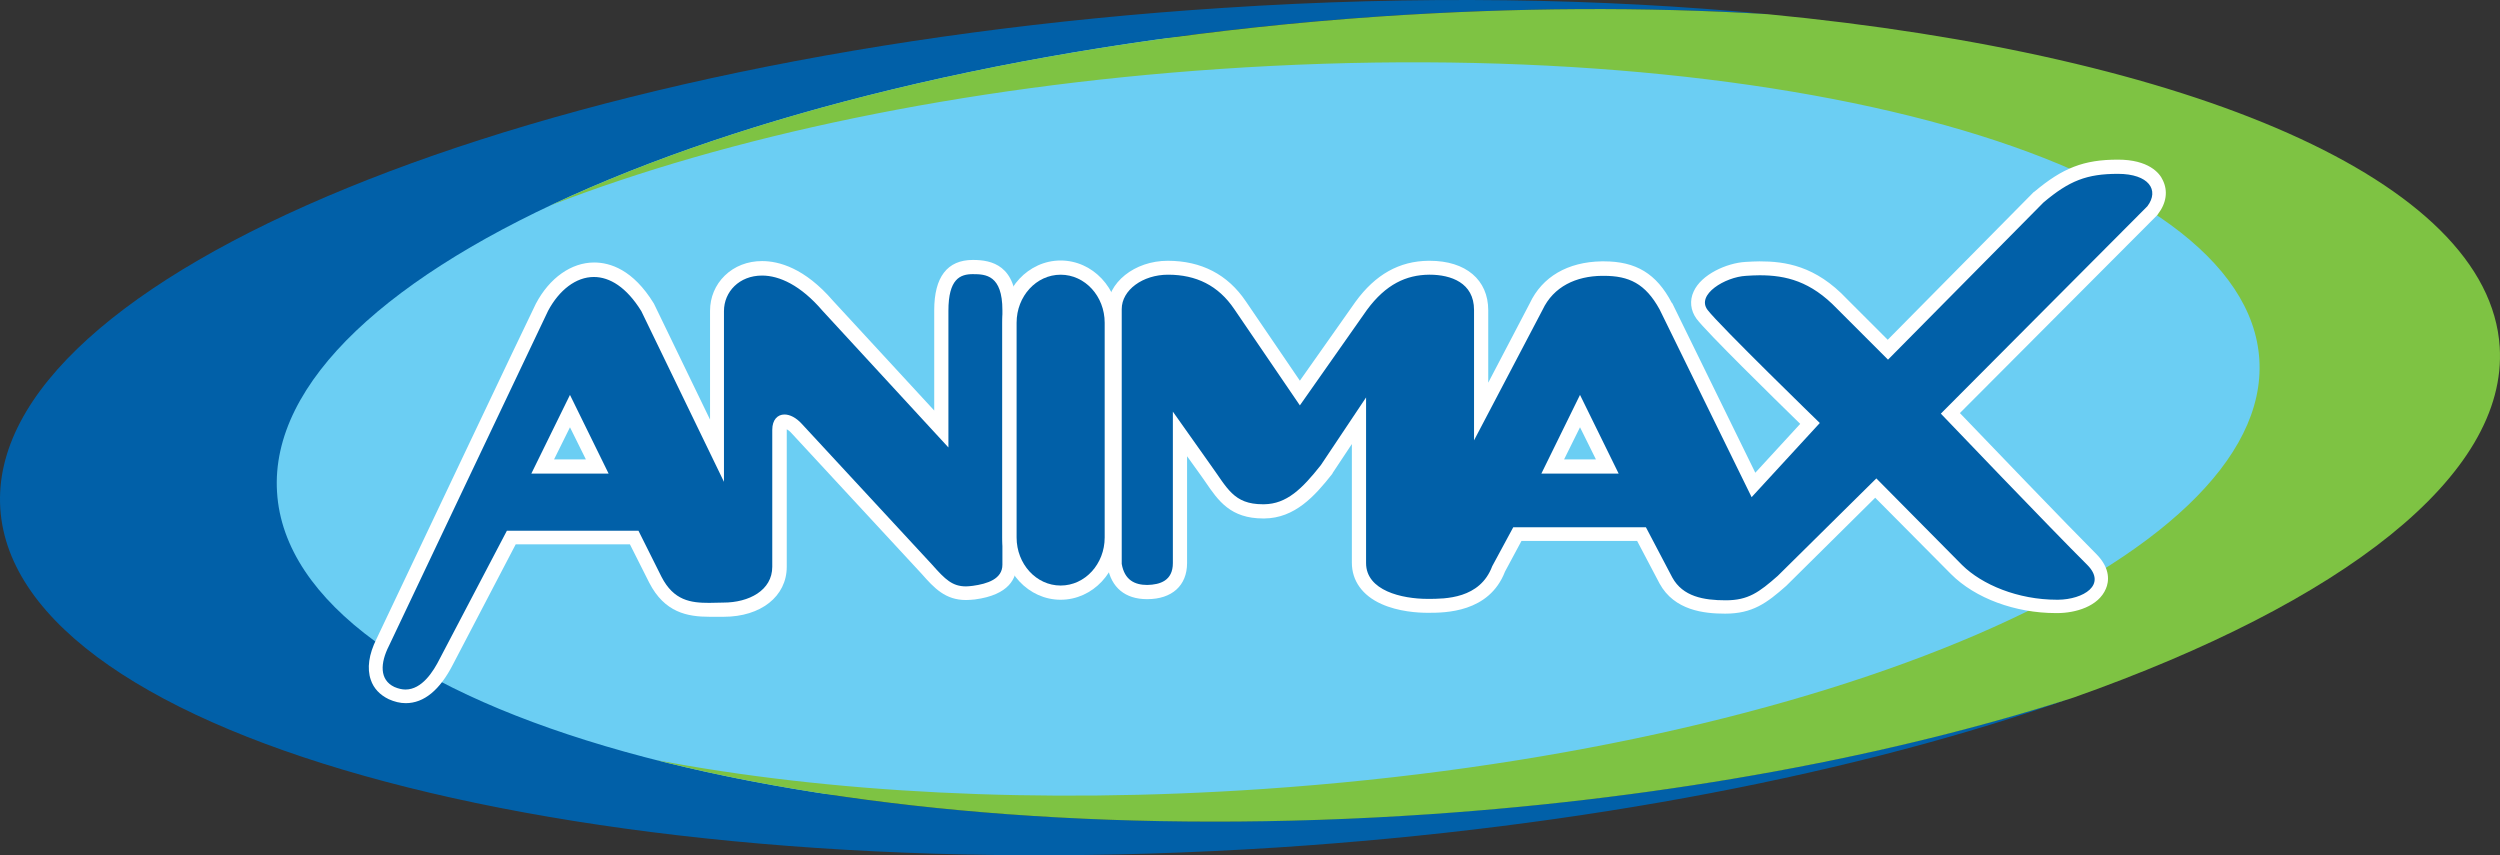
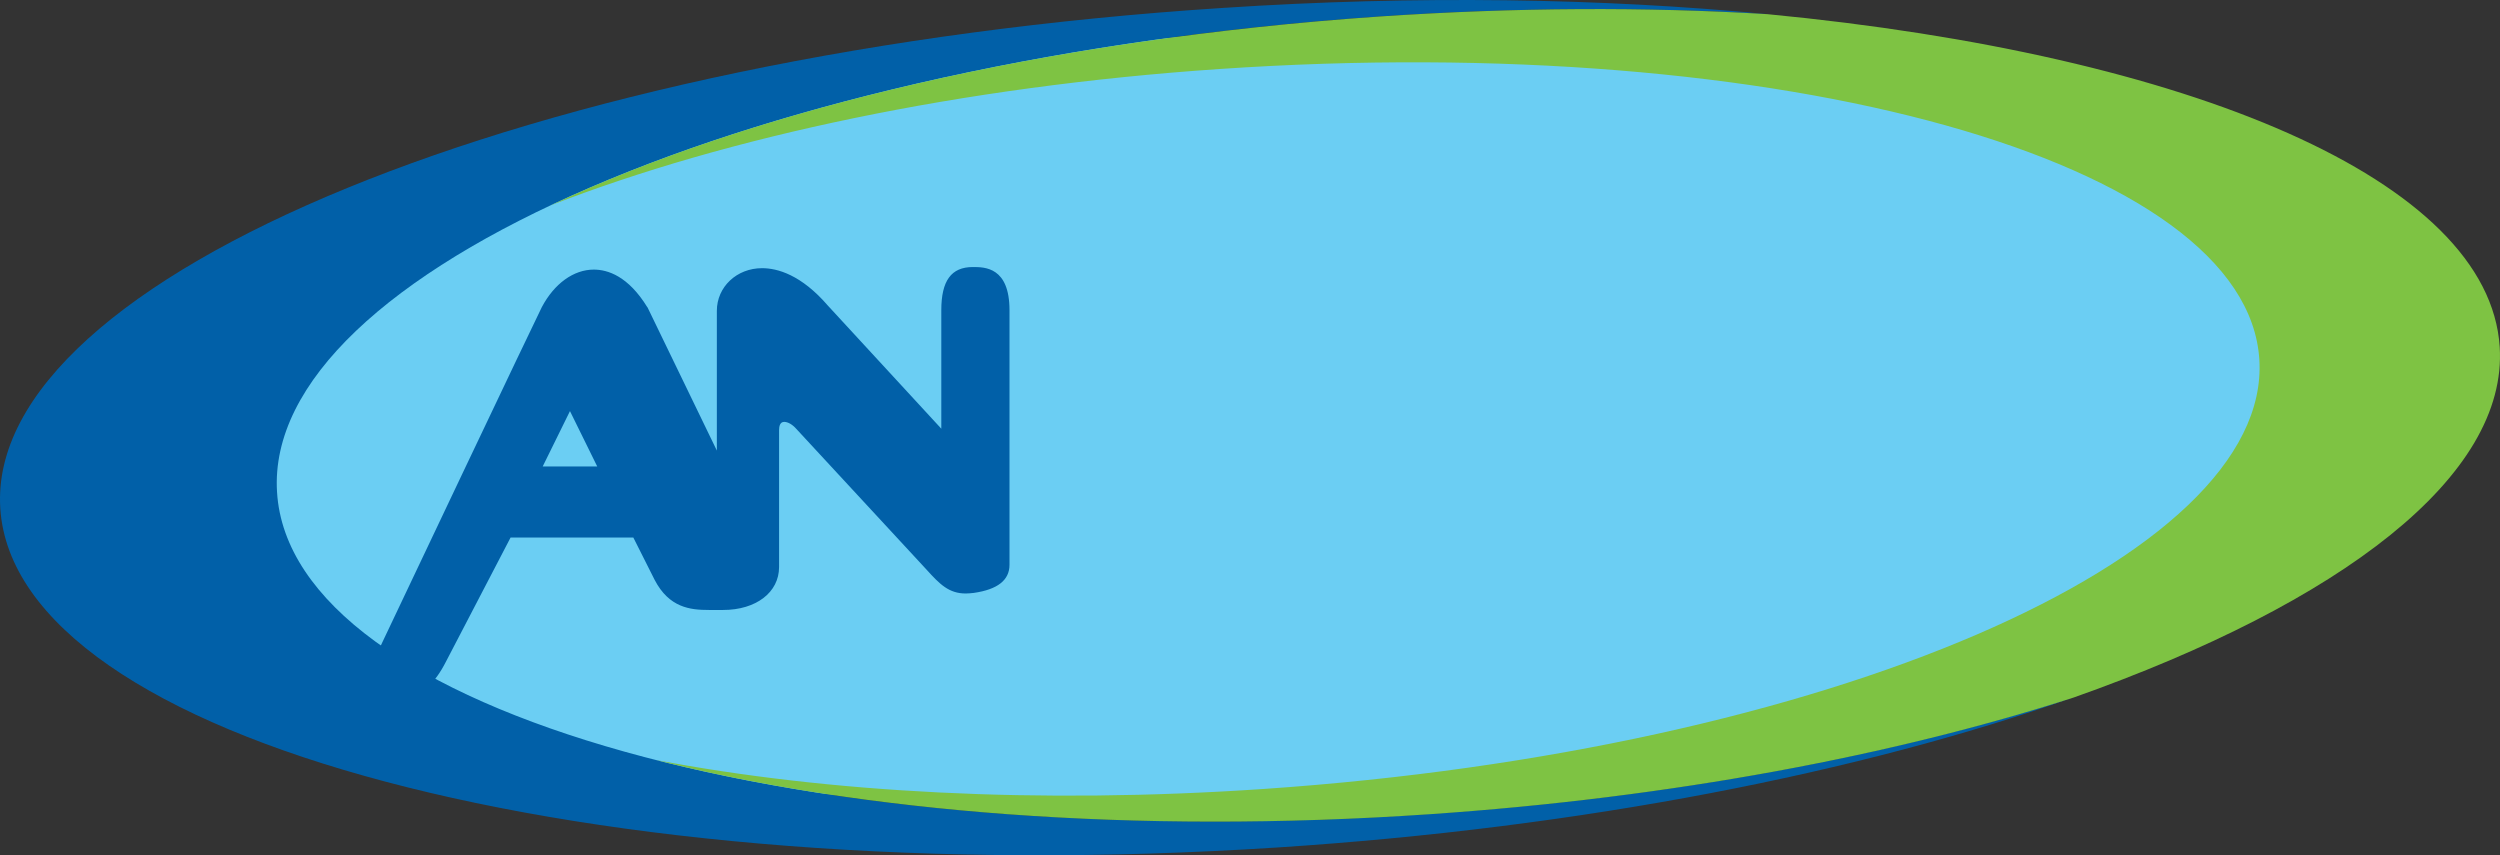
<svg xmlns="http://www.w3.org/2000/svg" viewBox="0 0 879.91 301.027">
  <rect x="0" y="0" width="879.91" height="301.027" fill="#333333" stroke="none" />
  <g stroke-miterlimit="10" data-paper-data="{&quot;isPaintingLayer&quot;:true}" style="mix-blend-mode:normal">
    <path fill="#6bcef3" d="M837.507 121.288c4.6 74.1-170.3 145.4-390.6 159.1-220.4 13.8-402.8-35.2-407.4-109.4-4.6-74.1 170.3-145.3 390.6-159 220.4-13.8 402.7 35.2 407.4 109.3z" />
    <path fill="#0160a8" d="M503.007 286.488c85.1-5.7 163.3-20.6 226.9-41.1-75.1 26.6-172.8 45.9-280.4 52.9-242.9 15.7-444.1-37.7-449.4-119.3-5.3-81.6 187.4-160.5 430.3-176.2 68.4-4.5 133.4-3.4 191.7 2.2-42.7-2.6-88.6-2.4-136.3.8-219.2 14.9-393.1 89.9-388.3 167.4 4.7 77.6 186.3 128.3 405.5 113.3z" />
    <path fill="#7ec343" d="M729.907 245.488c-63.6 20.5-141.8 35.3-226.9 41.1-104.2 7.1-199.9-.7-272.1-19.1 60.3 11.5 134.3 15.6 213.8 10.2 197.9-13.5 354.8-81.1 350.5-151.1-4.3-70-168.1-115.8-366-102.3-91.1 6.2-173.4 23.9-235.4 48 70.9-33.5 175-58.5 292-66.5 47.7-3.2 93.6-3.4 136.3-.8 148.9 14.3 253.9 58.4 257.7 117.1 2.9 45.4-55.5 90-149.9 123.4z" />
    <path fill="#0160a8" fill-rule="evenodd" d="M142.707 244.988c-1.6 0-3.3-.4-5-1.2-2.4-1.1-4.1-3-5-5.3-1.2-3.4-.5-7.7 1.9-12.5 2.2-4.7 54.8-115.5 56.1-117.9 4.4-8.3 11.2-13.2 18.3-13.2 4.9 0 12.1 2.3 18.8 13.2l.1.1 24.4 50.4v-49.2c0-8.4 7-15 15.9-15 5.4 0 13.8 2.3 23.2 13.2l39.9 43.3v-41.7c0-10.4 3.5-15.2 11.1-15.2 4.2 0 12.9 0 12.9 15.2v89.6c0 5.4-4.2 8.7-12.6 9.9-1 .1-1.9.2-2.8.2-5.9 0-9.1-3.2-13.8-8.4l-45.8-49.5c-1.4-1.6-3-2.5-4.3-2.5-1.5 0-1.8 1.6-1.8 2.9v48.2c0 8.9-8.1 15.1-19.7 15.1h-5c-6.6 0-14-.8-19.1-10.6l-7.5-14.9h-43.2l-22.7 43.6c-4.1 8.1-8.9 12.2-14.3 12.2zm67.5-80.8-9.6-19.5-9.6 19.5z" />
-     <path fill="#fff" d="M342.407 96.488c-4.5 0-8.6 1.7-8.6 12.9v48.1l-44.3-48.1c-7.7-9-15.2-12.4-21.3-12.4-8 0-13.4 5.7-13.4 12.5v60.1l-29.1-60.1c-5.2-8.4-11.1-12-16.7-12-6.3 0-12.2 4.6-16.1 11.9-1.2 2.4-56 117.9-56 117.9-3.1 6.1-3.4 12 1.9 14.5 1.4.6 2.7.9 3.9.9 5.8 0 9.8-6.3 12.1-10.9l23.6-45h46.3l8.1 16.2c4.3 8.4 10.3 9.2 16.8 9.2 1.6 0 3.3-.1 5-.1 9 0 17.2-4.3 17.2-12.6v-48.2c0-3.6 1.9-5.4 4.3-5.4 1.9 0 4.1 1.1 6.1 3.3l45.9 49.6c4.6 5.2 7.1 7.6 11.9 7.6.7 0 1.5-.1 2.4-.2 5.1-.7 10.4-2.4 10.4-7.4v-89.6c0-12.4-5.9-12.7-10.4-12.7m-155.4 70.2 13.6-27.7 13.6 27.7h-27.2m155.4-75.2c6.6 0 15.4 1.8 15.4 17.6v89.6c0 4.7-2.5 10.7-14.7 12.3-1.1.1-2.1.2-3.1.2-7.3 0-11.2-4.2-15.6-9.2l-45.8-49.5c-.7-.8-1.3-1.2-1.7-1.4V199.488c0 10.4-9.1 17.6-22.2 17.6h-4.9c-7.9 0-15.9-1.5-21.3-12l-6.8-13.5h-40.2l-22.1 42.3c-4.6 9-10.2 13.6-16.6 13.6-2 0-4-.5-6-1.4-3.1-1.5-5.3-3.8-6.3-6.8-1.4-4-.7-9 2-14.4 5.7-12 54.8-115.6 56.1-118 4.8-9.1 12.5-14.5 20.5-14.5 5.6 0 13.7 2.5 21 14.4l.1.2.1.2 19.6 40.5v-38.3c0-4.7 1.8-9.1 5.2-12.4 3.4-3.3 8-5.1 13.1-5.1 5.9 0 15 2.4 25 14l35.6 38.6v-35.3c0-11.7 4.6-17.7 13.6-17.7zm-147.4 70.2h11.2l-5.6-11.3-5.6 11.3z" />
-     <path fill="#0160a8" fill-rule="evenodd" d="M607.407 213.788c-7.4 0-16.5-1.1-21-9.3l-8.6-16.3h-43.7l-6.6 12.3c-4.9 13-18.9 13-24.8 13h-.1c-11.2 0-24.2-4-24.2-15.1v-50l-11.4 17-.1.1c-7.3 9.3-13.2 14.7-21.9 14.8h-.4c-10.2 0-13.7-5.1-18.2-11.7-.8-1.1-1.5-2.2-2.4-3.5l-8.6-12.2v45.4c0 3.8-1.5 10.1-11.5 10.2-8.1 0-10.7-5.1-11.5-9.4V108.988c0-8 8.4-14.6 18.8-14.6 11.1 0 19.4 4.3 25.4 13.2l21 30.9 21.5-30.6c6.7-9.1 14.2-13.3 23.8-13.4h.4c11.2 0 18.1 5.7 18.1 14.9v35.7l19.3-36.9c4-8.5 12.2-13.3 23.1-13.4h.7c10.4 0 16.7 3.8 21.8 13.1l30.8 63 19.9-21.7c-7.3-7.1-34.4-33.5-38-38.4-1.6-2.1-1.9-4.6-.8-7 2.3-4.9 10.2-8.6 16.1-8.9 1.8-.1 3.4-.2 4.9-.2 8.5 0 18.6 1.5 29.1 12.6l16.1 16.1 53.1-53.6.1-.1c9.6-8.1 16.3-10.8 27.8-10.8 6.9 0 11.9 2.2 13.8 6 1.4 2.9.9 6.3-1.5 9.3l-.1.1-71.1 71.4c7.6 8 39 40.7 49.7 51.4 4.2 4.2 3.6 7.7 2.9 9.5-2 4.8-8.8 7-14.8 7.1h-.5c-13.7 0-27.1-5-35.1-13-4.5-4.5-22.7-22.9-28.5-28.7l-33 32.6-.1.1c-6.4 5.6-10.8 9.1-19.7 9.1zm-41.7-49.6-9.6-19.5-9.6 19.5z" />
-     <path fill="#fff" d="M745.407 61.188c-10.9 0-17.1 2.4-26.2 10.1l-54.7 55.3-17.9-17.9c-9.3-9.7-18-11.8-27.3-11.8-1.6 0-3.2.1-4.8.2-7.3.4-17.6 6.6-13.5 12 4.1 5.4 39.5 39.8 39.5 39.8l-24 26.1-32.4-66.1c-5-9.1-10.8-11.8-19.6-11.8h-.7c-9 .1-17 3.7-20.9 12l-24.1 45.9v-45.9c0-9.6-8.2-12.4-15.6-12.4h-.3c-7.9.1-15.1 3.3-21.8 12.4l-23.6 33.6-23.1-33.9c-5.6-8.3-13.4-12.1-23.3-12.1-8.9 0-16.3 5.4-16.3 12.1v89.7c1 5.7 4.6 7.4 9 7.4 4.5-.1 9-1.5 9-7.7v-53.3l13.1 18.5c6.1 8.4 8.2 14.1 18.6 14.1h.4c7.9-.1 13.3-5.3 20-13.8l15.9-23.8v58.3c0 9.7 12.6 12.6 21.7 12.6h.1c6.1 0 18.3 0 22.6-11.5l7.4-13.7h46.7l9.3 17.7c3.7 6.7 11 8 18.8 8 7.9 0 11.7-2.8 18.3-8.6l34.7-34.3s24.8 25 30.2 30.5c7 6.9 19.6 12.2 33.4 12.2h.4c8.8-.1 17.3-5.2 10.2-12.3-12.4-12.3-51.5-53.2-51.5-53.2l72.7-73c4.3-5.7.5-11.4-10.4-11.4m-202.9 105.5 13.6-27.7 13.6 27.7h-27.2m202.9-110.5c10.8 0 14.7 4.7 15.8 7.2 1.9 3.8 1.3 8.1-1.7 12l-.2.3-.2.2-69.3 69.5c9.8 10.2 38 39.6 48 49.6 5.2 5.2 4.4 9.9 3.4 12.2-2.6 6.3-10.8 8.6-17.1 8.6h-.5c-14.3 0-28.4-5.2-36.9-13.7-4.1-4.1-19.7-19.8-26.7-26.9l-31.1 30.8-.1.1-.1.1c-6.9 6.1-11.9 9.8-21.5 9.8-7.4 0-17.9-1.1-23.1-10.6l-7.9-15h-40.7l-5.8 10.8c-5.6 14.5-21.2 14.5-27.1 14.5h-.1c-3.5 0-10.3-.4-16.3-3.1-6.7-3-10.4-8.2-10.4-14.5v-41.8l-6.7 10.1-.1.2-.1.2c-6.2 7.9-13.2 15.6-23.9 15.7h-.4c-11.5 0-15.8-6.2-20.3-12.8-.8-1.1-1.5-2.2-2.4-3.4l-4.1-5.7v37.6c0 7.9-5.3 12.7-14 12.7h-.1c-7.7 0-12.6-4.1-13.9-11.5l-.1-.4V108.888c0-9.4 9.6-17.1 21.3-17.1 11.8 0 21.1 4.8 27.5 14.3l19 27.9 19.6-27.8c7-9.6 15.4-14.3 25.7-14.4h.4c12.7 0 20.6 6.7 20.6 17.4v25.5l14.6-27.9c4.4-9.4 13.4-14.6 25.3-14.8h.8c11.3 0 18.5 4.3 23.9 14.6l.1.1.1.1 29.2 59.6 15.8-17.2c-9.4-9.2-33-32.3-36.5-37-2.1-2.9-2.5-6.4-1-9.6 2.7-6 11.6-10 18.2-10.4 1.8-.1 3.5-.2 5-.2 9 0 19.7 1.5 30.8 13.3l14.3 14.3 51.2-51.8.2-.2.2-.1c10-8.4 17.4-11.3 29.4-11.3zm-194.9 105.5h11.2l-5.6-11.3-5.6 11.3z" />
    <g>
-       <path fill="#0160a8" fill-rule="evenodd" d="M372.807 208.588c-9.9 0-18-8.7-18-19.4v-75.6c0-10.7 8.1-19.4 18-19.4s18 8.7 18 19.4v75.6c0 10.7-8.1 19.4-18 19.4z" />
-       <path fill="#fff" d="M373.307 96.688c-8.6 0-15.5 7.6-15.5 16.9v75.6c0 9.3 6.9 16.9 15.5 16.9s15.5-7.6 15.5-16.9v-75.6c0-9.3-6.9-16.9-15.5-16.9m0-5c11.3 0 20.5 9.8 20.5 21.9v75.6c0 12.1-9.2 21.9-20.5 21.9s-20.5-9.8-20.5-21.9v-75.6c0-12.1 9.2-21.9 20.5-21.9z" />
-     </g>
+       </g>
  </g>
</svg>